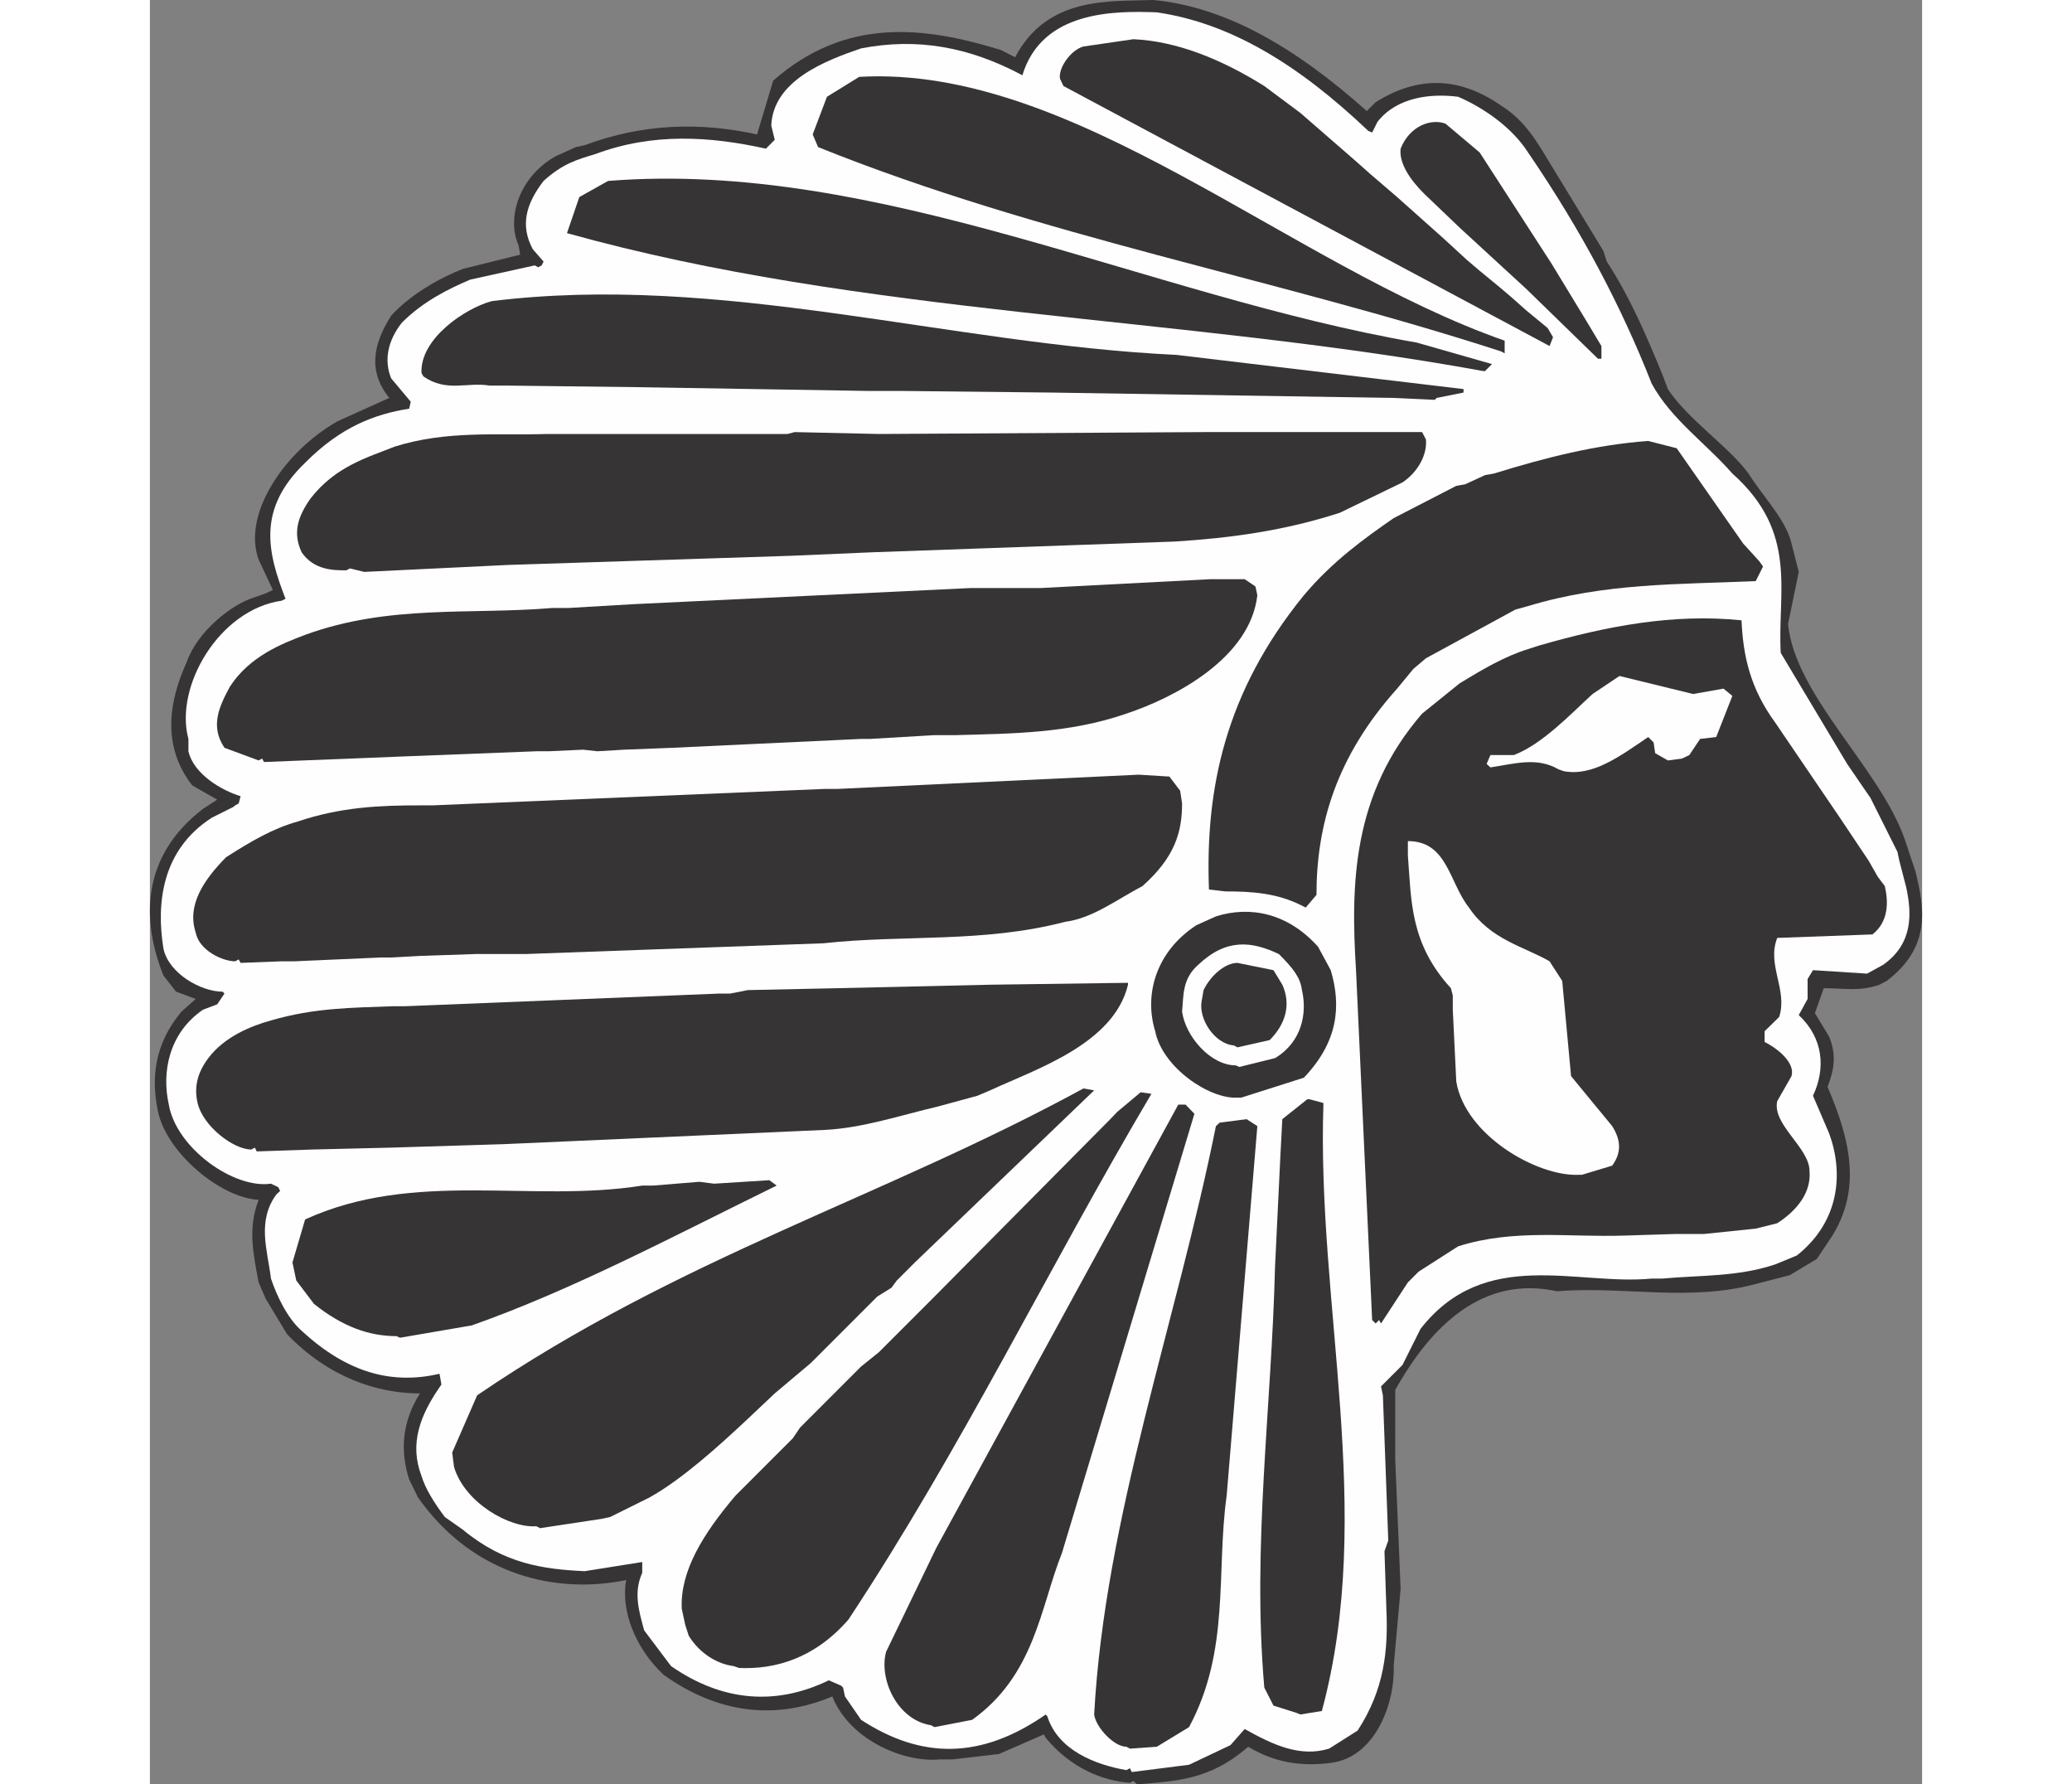
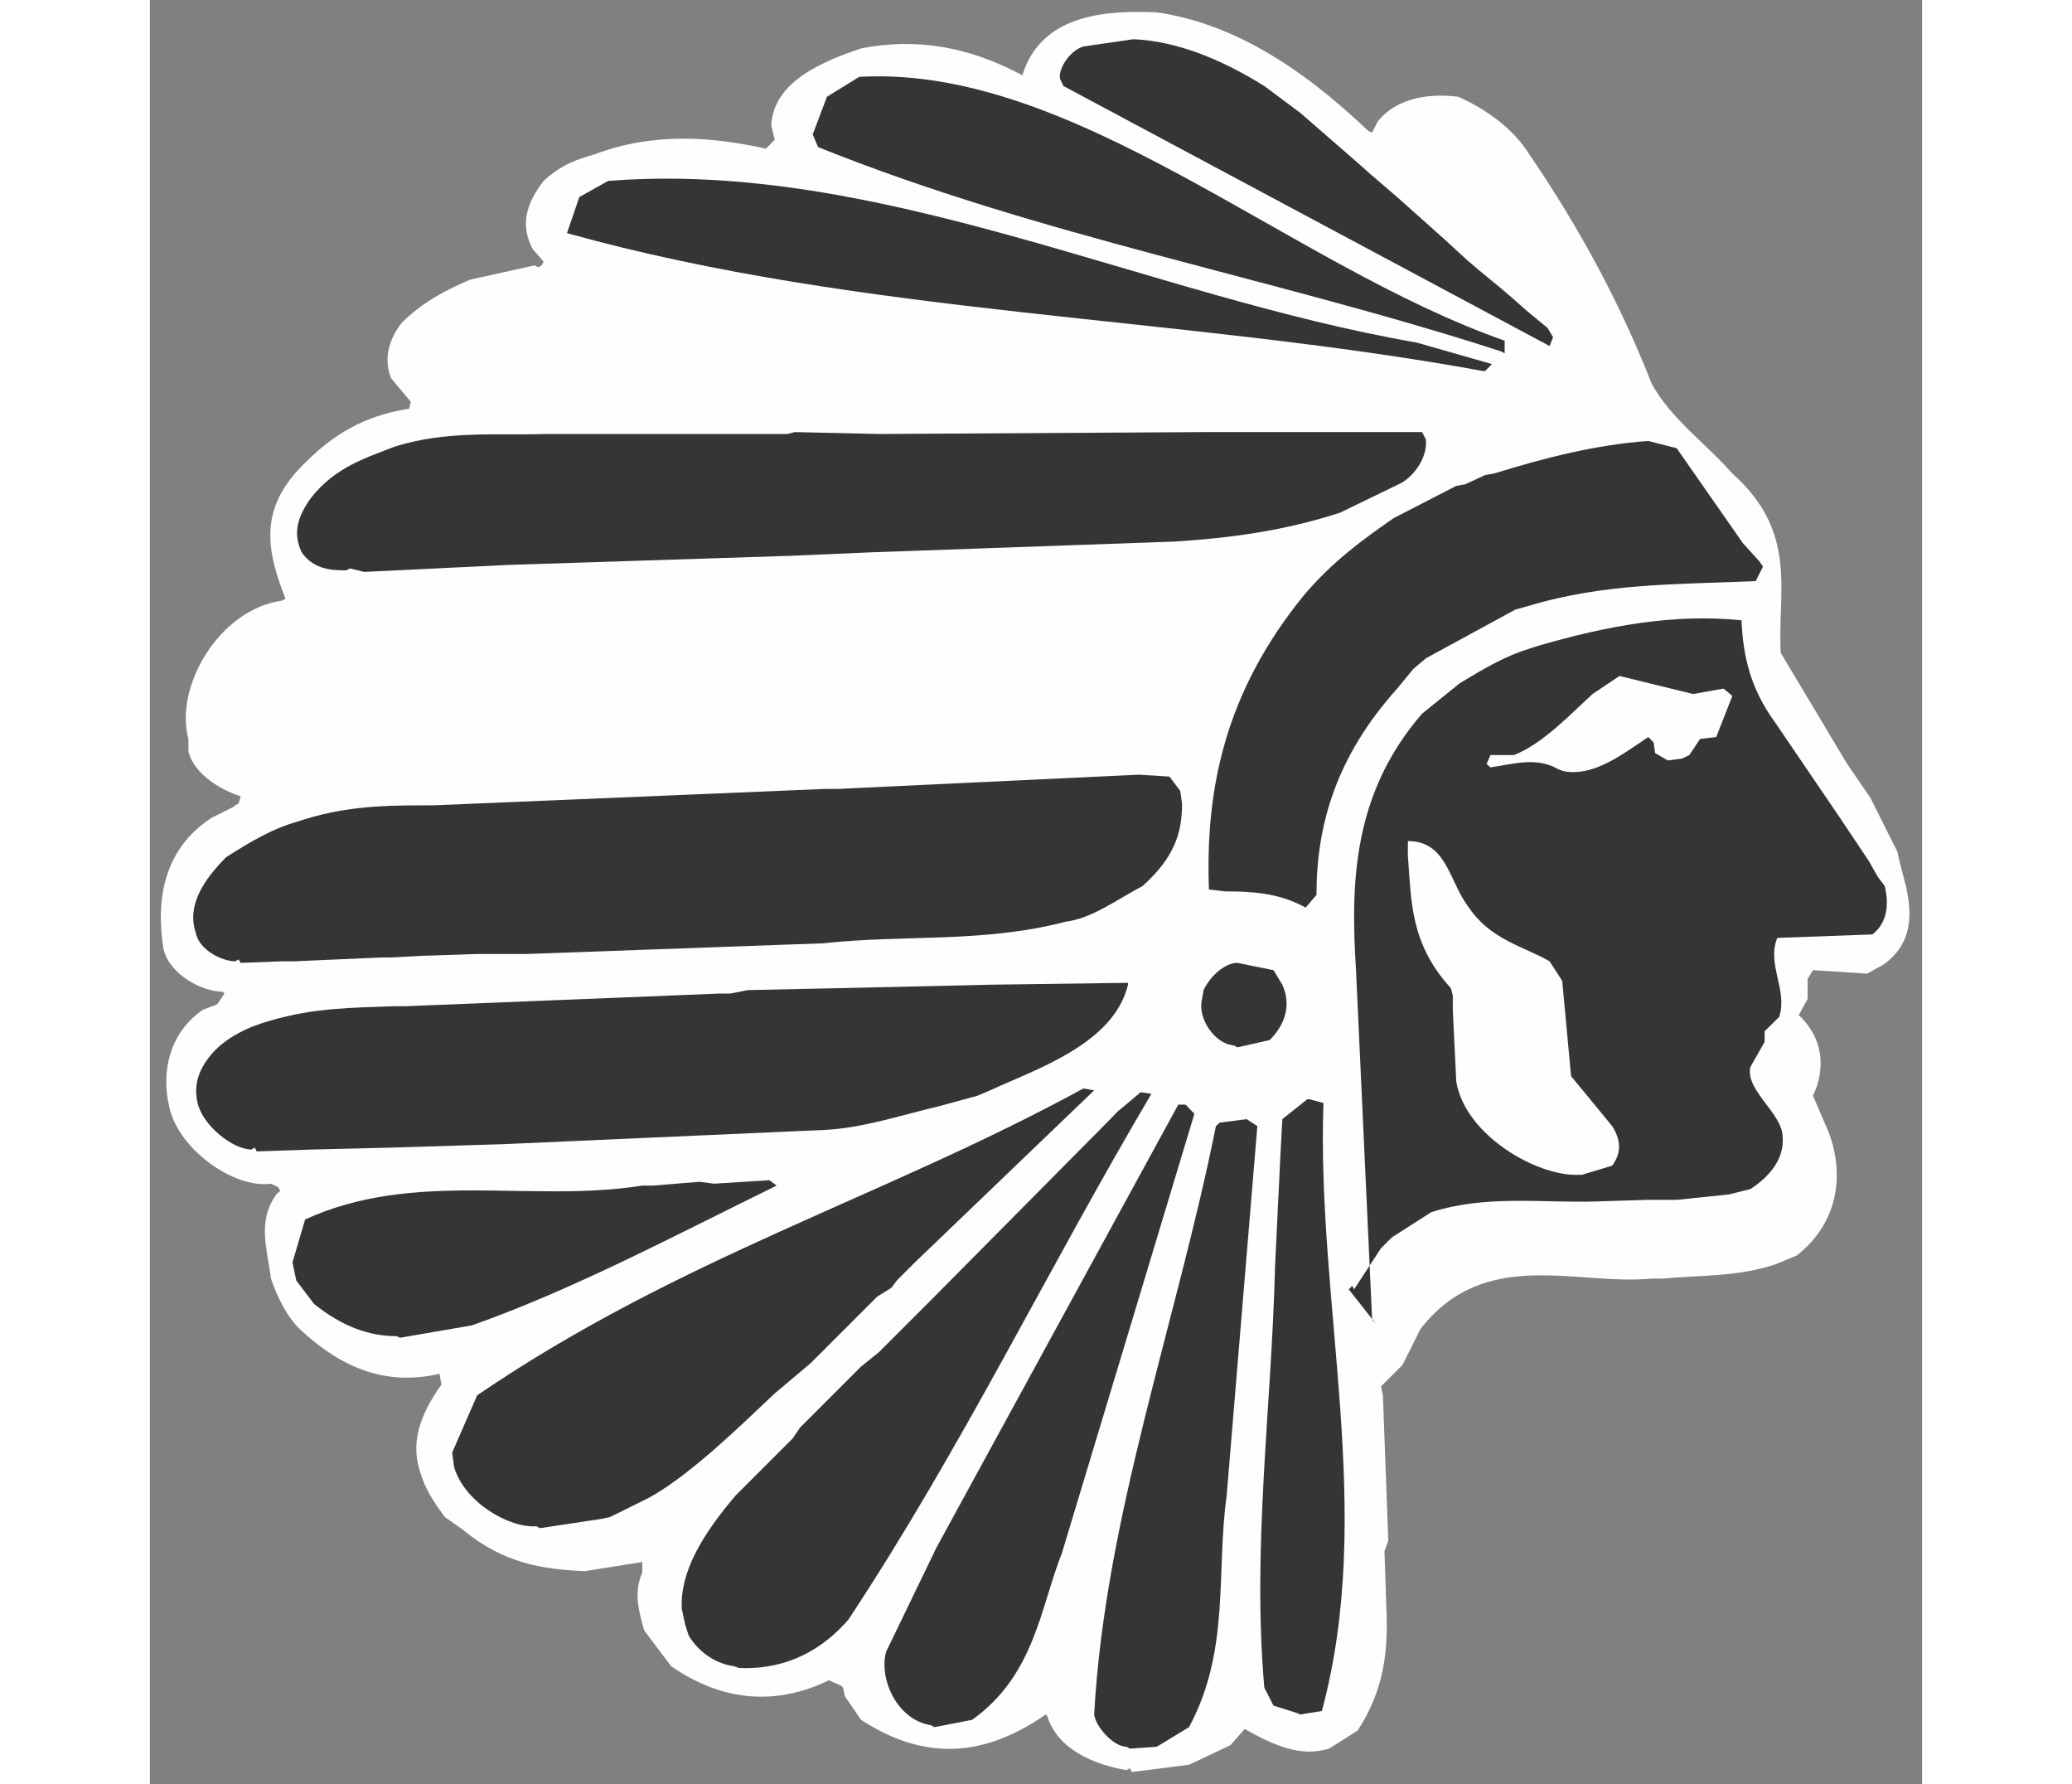
<svg xmlns="http://www.w3.org/2000/svg" xml:space="preserve" width="7.848in" height="6.757in" version="1.1" style="shape-rendering:geometricPrecision; text-rendering:geometricPrecision; image-rendering:optimizeQuality; fill-rule:evenodd; clip-rule:evenodd" viewBox="0 0 7847.73 7899.82">
  <rect x="0" y="0" width="7847.73" height="7899.82" fill="#808080" stroke="none" />
  <defs>
    <style type="text/css">
   
    .fil1 {fill:#FEFEFE}
    .fil0 {fill:#373435}
   
  </style>
  </defs>
  <g id="Layer_x0020__x0028_Black_x0020_and_x0020_White_x0029_">
    <g id="_2008649676896">
-       <path class="fil0" d="M4339.67 7892.82c-119.04,-8.4 -261.88,-64.42 -372.51,-198.86 -8.4,-15.4 -8.4,-15.4 -8.4,-15.4l-198.86 86.83 -205.86 23.81 -56.02 0c-151.25,15.41 -396.32,-79.82 -476.15,-278.69 -246.48,103.63 -499.95,79.83 -746.43,-95.23 -127.44,-119.04 -190.46,-285.68 -166.65,-420.13 -302.49,63.02 -675.01,-15.4 -921.48,-365.51l-39.21 -79.82c-40.61,-126.04 -32.21,-253.48 47.61,-380.92 -190.46,0 -404.72,-71.42 -588.18,-261.88l-95.23 -158.25 -30.81 -71.42c-23.81,-127.44 -49.01,-238.07 0,-365.51 -168.05,-8.4 -406.12,-207.26 -445.34,-389.32 -32.21,-151.25 -15.4,-301.09 103.63,-443.94l63.02 -56.02 -86.83 -32.21 -56.02 -71.42c-95.23,-238.07 -103.63,-523.76 175.06,-738.02l63.02 -40.61 -110.64 -63.02c-135.84,-175.05 -103.63,-372.51 -23.81,-547.57 47.61,-134.44 197.46,-254.88 301.09,-285.68l47.62 -16.81 32.21 -15.4 -63.02 -134.44c-72.82,-198.86 110.64,-476.14 348.71,-611.99l229.67 -103.63c-95.23,-119.04 -71.42,-238.08 8.4,-364.11 86.83,-95.23 214.27,-166.65 317.9,-207.26l253.48 -63.02 -7 -40.61c-56.02,-126.04 7,-309.5 166.65,-396.32l86.83 -39.21 39.21 -8.4c254.88,-95.23 508.36,-103.63 763.23,-47.61l71.42 -238.08c324.9,-285.68 675.01,-238.07 1008.3,-135.84l63.02 32.21c142.84,-270.28 413.12,-246.48 611.99,-253.48 324.9,30.81 634.39,214.27 945.29,491.55l39.21 -39.21c190.46,-119.04 372.51,-112.03 555.97,15.41 103.63,64.42 158.25,159.65 205.87,238.07l246.48 404.72 15.4 47.61c103.63,159.65 175.05,326.3 246.48,501.36l23.81 63.02c88.23,134.44 270.28,254.88 357.11,373.91 64.42,102.23 166.65,205.87 190.46,309.5l32.21 126.04 -47.61 231.07c32.21,317.9 404.72,634.39 516.76,952.29l23.81 71.42 23.81 71.42c39.21,159.65 71.42,333.3 -127.44,484.54l-32.21 16.8c-86.83,30.81 -158.25,15.41 -246.48,15.41l-39.21 110.63 63.02 103.63c32.21,79.82 23.81,142.84 -7,222.67 102.23,238.07 158.25,467.74 0,690.41l-47.61 71.42 -119.04 71.42 -151.25 39.21c-294.09,79.82 -588.18,8.4 -880.87,32.21 -326.3,-71.42 -555.97,151.25 -715.62,436.94l0 309.5 23.81 571.37 -30.81 341.71c7,159.65 -79.82,404.72 -278.69,428.53 -127.44,16.8 -246.48,0 -365.51,-71.42 -173.65,151.25 -324.9,151.25 -491.55,166.65l-16.8 -15.41 -15.41 8.4z" />
      <path class="fil1" d="M4324.27 7836.8c-135.84,-23.81 -302.49,-86.83 -350.11,-238.08 -7,-8.4 -7,-8.4 -7,-8.4 -285.68,198.86 -548.96,198.86 -817.85,23.81l-71.42 -103.63 -8.4 -39.21c-8.4,-8.4 -8.4,-8.4 -8.4,-8.4l-54.62 -23.81c-231.07,112.03 -469.15,96.63 -698.81,-63.02l-119.04 -158.25c-23.81,-88.23 -47.62,-166.65 -8.4,-254.88l0 -47.61 -254.88 40.61c-182.06,-8.4 -357.11,-32.21 -539.16,-183.46l-79.82 -56.02c-47.62,-63.02 -86.83,-126.04 -103.63,-182.06 -54.62,-142.84 -7,-270.28 88.23,-404.72l-8.4 -47.61c-205.86,47.61 -404.72,0 -610.59,-190.46 -64.42,-56.02 -112.03,-159.65 -135.84,-231.07 -15.41,-126.04 -63.02,-253.48 23.81,-372.51 16.8,-15.41 16.8,-15.41 16.8,-15.41 -8.4,-16.8 -8.4,-16.8 -8.4,-16.8l-32.21 -15.4c-166.65,23.81 -420.13,-159.65 -452.34,-350.11 -32.21,-142.84 0,-316.5 151.25,-420.13l63.02 -23.81 32.21 -47.62c-8.4,-8.4 -8.4,-8.4 -8.4,-8.4 -95.23,0 -238.07,-79.83 -261.88,-190.46 -32.21,-198.86 -8.4,-436.93 214.27,-579.77l95.23 -47.62c8.4,-7 8.4,-7 8.4,-7 15.4,-8.4 15.4,-8.4 15.4,-8.4l8.4 -32.21c-79.82,-23.81 -207.26,-95.23 -231.07,-198.86l0 -54.62c-63.02,-231.07 135.84,-572.78 413.12,-611.99 16.81,-8.4 16.81,-8.4 16.81,-8.4 -79.83,-205.86 -127.44,-396.32 86.83,-602.18 158.25,-159.65 309.5,-215.67 460.74,-239.47l7 -30.81 -86.83 -103.63c-32.21,-79.82 -15.4,-166.65 47.62,-246.48 95.23,-95.23 207.26,-149.85 302.49,-190.46l285.68 -63.02c15.41,8.4 15.41,8.4 15.41,8.4 15.41,-8.4 15.41,-8.4 15.41,-8.4 8.4,-16.81 8.4,-16.81 8.4,-16.81l-47.61 -54.62c-56.02,-103.63 -32.21,-198.86 47.61,-302.49 86.83,-78.42 151.25,-95.23 229.67,-119.04 254.88,-95.23 508.35,-78.43 754.83,-23.81l39.21 -39.21 -15.41 -63.02c8.4,-198.86 238.07,-287.09 397.72,-341.71 245.07,-47.61 476.15,-8.4 714.22,119.04 86.83,-285.68 404.72,-285.68 595.18,-278.69 326.3,47.62 627.39,231.07 936.89,525.16 16.8,7 16.8,7 16.8,7l23.81 -47.61c86.83,-110.64 238.08,-126.04 357.11,-110.64 110.63,47.62 238.07,134.44 309.49,246.48 238.08,348.71 413.13,682.01 547.57,1023.72 86.83,158.24 238.07,261.88 357.11,397.72 294.09,261.88 198.86,523.76 214.27,794.04l294.09 491.55 103.63 151.25 119.04 238.08 8.4 39.21 30.81 119.04c23.81,112.03 32.21,246.48 -102.23,341.7l-71.42 39.21 -239.47 -15.4 -23.81 39.21c0,8.4 0,8.4 0,8.4l0 79.82 -39.21 71.42c110.64,103.63 119.04,238.07 63.02,357.11l71.42 166.65c64.42,175.05 47.61,389.32 -142.84,540.56l-95.23 39.21c-166.65,56.02 -333.3,47.61 -499.95,63.02l-47.61 0c-333.3,32.21 -738.03,-142.84 -1023.72,222.67l-79.82 159.65 -95.23 95.23 8.4 39.21 23.81 642.8 -16.81 47.61 8.4 254.88c8.4,182.06 -8.4,357.11 -127.44,539.16l-126.04 79.83c-127.44,39.21 -246.48,-15.41 -373.91,-86.83l-63.02 71.42 -183.46 86.83 -253.48 32.21 -8.4 -16.8 -15.4 8.4z" />
      <path class="fil0" d="M4324.27 7733.17c-56.02,0 -135.84,-86.83 -142.85,-142.84 47.62,-873.87 365.51,-1739.33 539.17,-2604.8 16.8,-15.41 16.8,-15.41 16.8,-15.41l119.04 -15.4 47.62 30.81 -135.84 1635.7c-47.61,341.71 16.81,683.41 -166.65,1025.12l-142.85 86.83 -119.04 8.4 -15.4 -8.4z" />
      <path class="fil0" d="M3458.81 7637.94c-151.25,-23.81 -231.07,-205.86 -198.86,-324.9l222.67 -460.74 1071.32 -1962 32.21 0 39.21 40.61 -586.78 1945.19c-95.23,238.07 -119.04,539.16 -397.72,738.03l-166.65 32.21 -15.41 -8.4z" />
      <path class="fil0" d="M5077.7 7583.32l-102.23 -32.21 -40.61 -79.82c-54.62,-627.39 32.21,-1237.98 47.61,-1865.37l23.81 -492.95 8.4 -158.25 110.64 -88.23c8.4,0 8.4,0 8.4,0l63.02 16.8c-30.81,896.28 231.07,1809.35 -7,2691.63l-95.23 15.41 -16.8 -7z" />
      <path class="fil0" d="M2584.94 7376.06c-71.42,-8.4 -151.25,-56.02 -198.86,-134.44l-15.4 -47.61 -15.41 -71.42c-8.4,-166.65 95.23,-333.3 238.07,-501.36l253.48 -253.47 32.21 -47.62 270.28 -270.28 78.43 -63.02 238.07 -238.07 787.04 -794.04 30.81 -32.21 103.63 -86.83 47.61 7c-460.74,778.64 -833.25,1557.28 -1341.61,2327.51 -151.25,173.66 -326.3,221.27 -484.55,214.27l-23.81 -8.4z" />
      <path class="fil0" d="M1711.07 6757.07c-119.04,8.4 -316.49,-103.63 -364.11,-261.88l-8.4 -64.42 110.64 -253.48c897.67,-611.99 1795.35,-873.87 2684.62,-1358.42l47.61 8.4 -794.04 761.83 -79.82 79.83 -23.81 32.21 -63.02 39.21 -294.09 294.09 -159.65 134.44 -126.04 119.04c-127.44,119.04 -285.69,261.88 -428.53,341.71l-175.05 86.83 -40.61 8.4 -268.88 40.61 -16.81 -8.4z" />
      <path class="fil0" d="M1092.08 5915.41c-119.04,0 -238.08,-40.61 -365.51,-142.84l-78.43 -103.63 -16.8 -79.83 56.02 -190.46c484.55,-221.26 999.91,-71.42 1492.86,-149.85l47.61 0 205.87 -16.8 64.42 8.4 245.08 -15.41 32.21 23.81c-452.34,221.27 -897.67,459.34 -1350.01,618.99l-317.9 54.62 -15.4 -7z" />
-       <path class="fil0" d="M5427.81 5859.39l-15.41 -15.4 -71.42 -1548.87c-23.81,-380.92 -16.8,-778.64 292.69,-1135.74l166.65 -134.44c103.63,-63.02 198.86,-119.04 302.49,-151.25l47.62 -15.4c301.09,-86.83 595.18,-142.85 897.68,-112.04 7,159.65 39.21,302.49 149.85,453.74l285.68 420.13 127.44 190.46 40.61 71.42 30.81 40.61c16.8,71.42 16.8,158.25 -54.62,214.27l-421.53 15.4c-47.61,119.04 47.62,231.07 8.4,350.11l-64.42 63.02 0 47.61c64.42,32.21 135.84,95.23 119.04,151.25l-63.02 110.64c-23.81,103.63 142.85,205.86 142.85,309.49 8.4,95.23 -56.02,175.06 -142.85,231.07l-95.23 23.81 -229.67 23.81 -71.42 0 -56.02 0 -222.67 7c-246.47,8.4 -491.55,-30.81 -738.02,47.62l-175.06 112.03 -47.61 47.61 -119.04 182.06 -8.4 -15.4 -15.4 15.4z" />
+       <path class="fil0" d="M5427.81 5859.39l-15.41 -15.4 -71.42 -1548.87c-23.81,-380.92 -16.8,-778.64 292.69,-1135.74l166.65 -134.44c103.63,-63.02 198.86,-119.04 302.49,-151.25l47.62 -15.4c301.09,-86.83 595.18,-142.85 897.68,-112.04 7,159.65 39.21,302.49 149.85,453.74l285.68 420.13 127.44 190.46 40.61 71.42 30.81 40.61c16.8,71.42 16.8,158.25 -54.62,214.27l-421.53 15.4c-47.61,119.04 47.62,231.07 8.4,350.11l-64.42 63.02 0 47.61l-63.02 110.64c-23.81,103.63 142.85,205.86 142.85,309.49 8.4,95.23 -56.02,175.06 -142.85,231.07l-95.23 23.81 -229.67 23.81 -71.42 0 -56.02 0 -222.67 7c-246.47,8.4 -491.55,-30.81 -738.02,47.62l-175.06 112.03 -47.61 47.61 -119.04 182.06 -8.4 -15.4 -15.4 15.4z" />
      <path class="fil1" d="M6325.48 5201.19c-183.46,7 -501.35,-175.05 -540.56,-413.13l-15.41 -317.9 0 -63.02 -8.4 -32.21c-182.06,-198.86 -175.05,-389.32 -190.46,-588.18l0 -63.02c175.05,0 182.06,182.05 270.28,294.09 95.23,142.84 246.48,173.65 357.11,238.07l56.02 86.83 39.21 421.53 182.06 221.27c40.61,64.42 40.61,119.04 0,175.05l-134.44 40.61 -15.41 0z" />
      <path class="fil0" d="M449.28 5089.16c-79.83,0 -214.27,-103.63 -238.08,-205.87 -16.8,-71.42 0,-135.84 47.62,-198.86 71.42,-95.23 190.46,-142.85 277.28,-166.65 190.46,-56.02 357.11,-56.02 540.56,-63.02l54.62 0 1390.63 -56.02 47.61 0 78.43 -15.4 397.72 -8.4 675 -15.41 610.59 -8.4c0,8.4 0,8.4 0,8.4 -63.02,261.88 -404.72,372.51 -610.59,467.74l-56.02 23.81 -175.05 47.62c-166.65,39.21 -333.3,95.23 -499.95,103.63l-1421.43 63.02 -499.95 15.41 -348.7 8.4 -246.48 8.4 -8.4 -16.8 -15.4 8.4z" />
-       <path class="fil0" d="M4815.82 4859.49c-126.04,7 -333.3,-135.84 -364.11,-294.09 -49.02,-158.25 0,-350.11 182.06,-469.15l86.83 -39.21c151.25,-47.61 317.9,-15.4 452.34,134.44l56.02 103.63c47.62,159.65 32.21,317.9 -119.04,476.14l-277.28 88.23 -16.8 0z" />
      <path class="fil1" d="M4808.82 4716.64c-112.03,0 -222.67,-127.44 -238.07,-238.08 7,-71.42 0,-144.24 71.42,-207.26 126.04,-119.04 238.07,-103.63 357.11,-47.61 63.02,63.02 95.23,103.63 102.23,159.65 23.81,102.23 0,229.67 -119.04,301.09l-158.25 39.21 -15.4 -7z" />
      <path class="fil0" d="M4800.41 4628.42c-86.83,-7 -158.25,-119.04 -142.84,-197.46l8.4 -47.61c30.81,-64.42 95.23,-120.44 149.85,-120.44l159.65 32.21 39.21 64.42c39.21,86.83 15.41,173.66 -56.02,245.07l-142.84 32.21 -15.41 -8.4z" />
      <path class="fil0" d="M377.86 4255.9c-56.02,0 -159.65,-47.62 -175.05,-127.44 -39.21,-119.04 32.21,-229.67 134.44,-333.3 112.04,-71.42 207.26,-127.44 317.9,-158.25 190.46,-64.42 365.51,-71.42 540.56,-71.42l56.02 0 1737.93 -72.82 56.02 0 1333.2 -63.02 135.84 8.4 47.61 63.02 8.4 56.02c0,127.44 -32.21,238.07 -175.06,365.51 -119.04,63.02 -222.67,142.84 -341.7,158.25 -365.51,95.23 -714.22,56.02 -1071.32,95.23l-1319.21 47.61 -182.06 0 -39.21 0 -246.48 8.4 -127.44 7 -47.61 0 -380.92 16.8 -56.02 0 -182.06 7 -8.4 -15.41 -15.4 8.4z" />
      <path class="fil0" d="M5101.5 4009.43c-110.63,-56.02 -221.27,-63.02 -340.3,-63.02l-71.42 -8.4c-16.81,-445.33 71.42,-873.86 420.13,-1302.39 127.44,-151.25 270.28,-253.48 397.72,-341.71l277.28 -142.84 39.21 -7 88.23 -40.61 39.21 -7c231.07,-71.42 452.34,-127.44 683.41,-144.24l126.04 32.21 294.09 421.53 71.42 78.43 16.8 23.81 -32.21 64.42c-341.71,15.4 -666.61,7 -1008.31,110.63l-56.02 15.41 -396.32 215.67 -56.02 47.61 -71.42 86.83c-270.29,301.1 -357.11,603.59 -357.11,913.08l-47.61 56.02 -16.81 -8.4z" />
      <path class="fil1" d="M6237.25 3405.85c-95.23,-56.02 -197.46,-23.81 -301.09,-8.4 -16.8,-15.41 -16.8,-15.41 -16.8,-15.41l16.8 -39.21 103.63 0c126.04,-47.62 253.48,-183.46 348.71,-270.28l119.04 -79.83 326.3 79.83 134.44 -23.81 39.21 32.21 -71.42 182.06 -71.42 8.4 -47.62 71.42 -32.21 15.4 -63.02 8.4 -56.02 -32.21 -7 -47.61 -23.81 -23.81c-127.44,86.83 -246.48,175.06 -373.92,151.25l-23.81 -8.4z" />
-       <path class="fil0" d="M481.49 3366.63l-151.25 -56.02c-64.42,-95.23 -23.81,-182.06 23.81,-270.28 86.83,-134.44 229.67,-190.46 333.3,-229.67 372.51,-135.84 731.02,-88.23 1095.13,-119.04l71.42 0 287.09 -16.8 1492.86 -71.42 253.47 0 56.02 0 753.43 -39.21 151.25 0 47.61 32.21 8.4 39.21c-32.21,278.69 -365.51,452.34 -579.78,523.76 -254.88,88.23 -508.36,88.23 -754.83,95.23l-56.02 0 -39.21 0 -285.69 16.8 -39.21 0 -834.65 39.21 -214.27 8.4 -119.04 7 -63.02 -7 -151.25 7 -56.02 0 -610.59 23.81 -595.18 23.81 -8.4 -15.41 -15.41 8.4z" />
      <path class="fil0" d="M869.41 2524.97c-54.62,0 -142.84,0 -197.46,-79.82 -40.61,-86.83 -16.8,-158.25 39.21,-238.07 110.63,-142.84 253.48,-182.06 372.51,-229.67 231.07,-72.82 453.74,-49.01 675.01,-56.02l675.01 0 112.03 0 277.28 0 32.21 -8.4 372.51 8.4 1438.24 -8.4 967.69 0 16.8 32.21c7,63.02 -32.21,142.85 -103.63,190.46l-277.28 134.44c-246.48,79.82 -484.55,112.03 -731.02,127.44l-1341.61 47.61 -357.11 15.41 -1254.78 40.61 -635.79 30.81 -63.02 -15.4 -16.8 8.4z" />
-       <path class="fil0" d="M5689.68 1770.14l-182.06 -8.4 -1516.66 -23.81 -651.2 -7 -151.25 0 -1023.72 -16.8 -579.78 -7 -79.82 0c-103.63,-16.8 -190.46,30.81 -294.09,-40.61 -8.4,-15.41 -8.4,-15.41 -8.4,-15.41 -7,-151.25 191.86,-285.69 310.9,-317.9 1015.31,-126.04 2023.62,190.46 3033.32,238.07l1270.19 151.25c0,15.4 0,15.4 0,15.4l-119.04 23.81 -8.4 8.4z" />
      <path class="fil0" d="M5903.95 1642.7c-1341.61,-245.07 -2747.64,-245.07 -4057.04,-610.59l54.62 -159.65 127.44 -71.42c1198.77,-95.23 2382.13,508.35 3580.89,715.62l333.3 95.23 -30.81 30.81 -8.4 0z" />
-       <path class="fil0" d="M6412.3 1588.09l-317.9 -309.5 -294.09 -270.28 -158.25 -151.25c-63.02,-63.02 -110.64,-134.44 -103.63,-198.86 40.61,-102.23 135.84,-134.44 198.86,-110.64l151.24 127.44 317.9 491.55 149.85 246.48 71.42 119.04 0 56.02 -15.41 0z" />
      <path class="fil0" d="M5983.77 1555.88c-1001.31,-324.9 -2040.42,-508.35 -3024.92,-904.68l-23.81 -56.02 63.02 -166.65 142.84 -88.23c952.29,-54.62 1905.98,834.66 2858.27,1167.96l0 56.02 -15.41 -8.4z" />
      <path class="fil0" d="M6182.64 1523.67l-2137.06 -1142.75 -15.41 -32.21c-8.4,-47.62 47.62,-127.44 103.63,-142.85l221.27 -32.21c191.86,8.4 389.32,88.23 579.78,207.26l159.65 119.04 246.48 214.27 63.02 56.02 119.04 102.23 205.86 183.46 103.63 95.23 56.02 47.62 86.83 71.42 56.02 47.61 63.02 56.02 95.23 78.43 23.81 40.61 -15.41 39.21 -15.4 -8.4z" />
    </g>
  </g>
</svg>